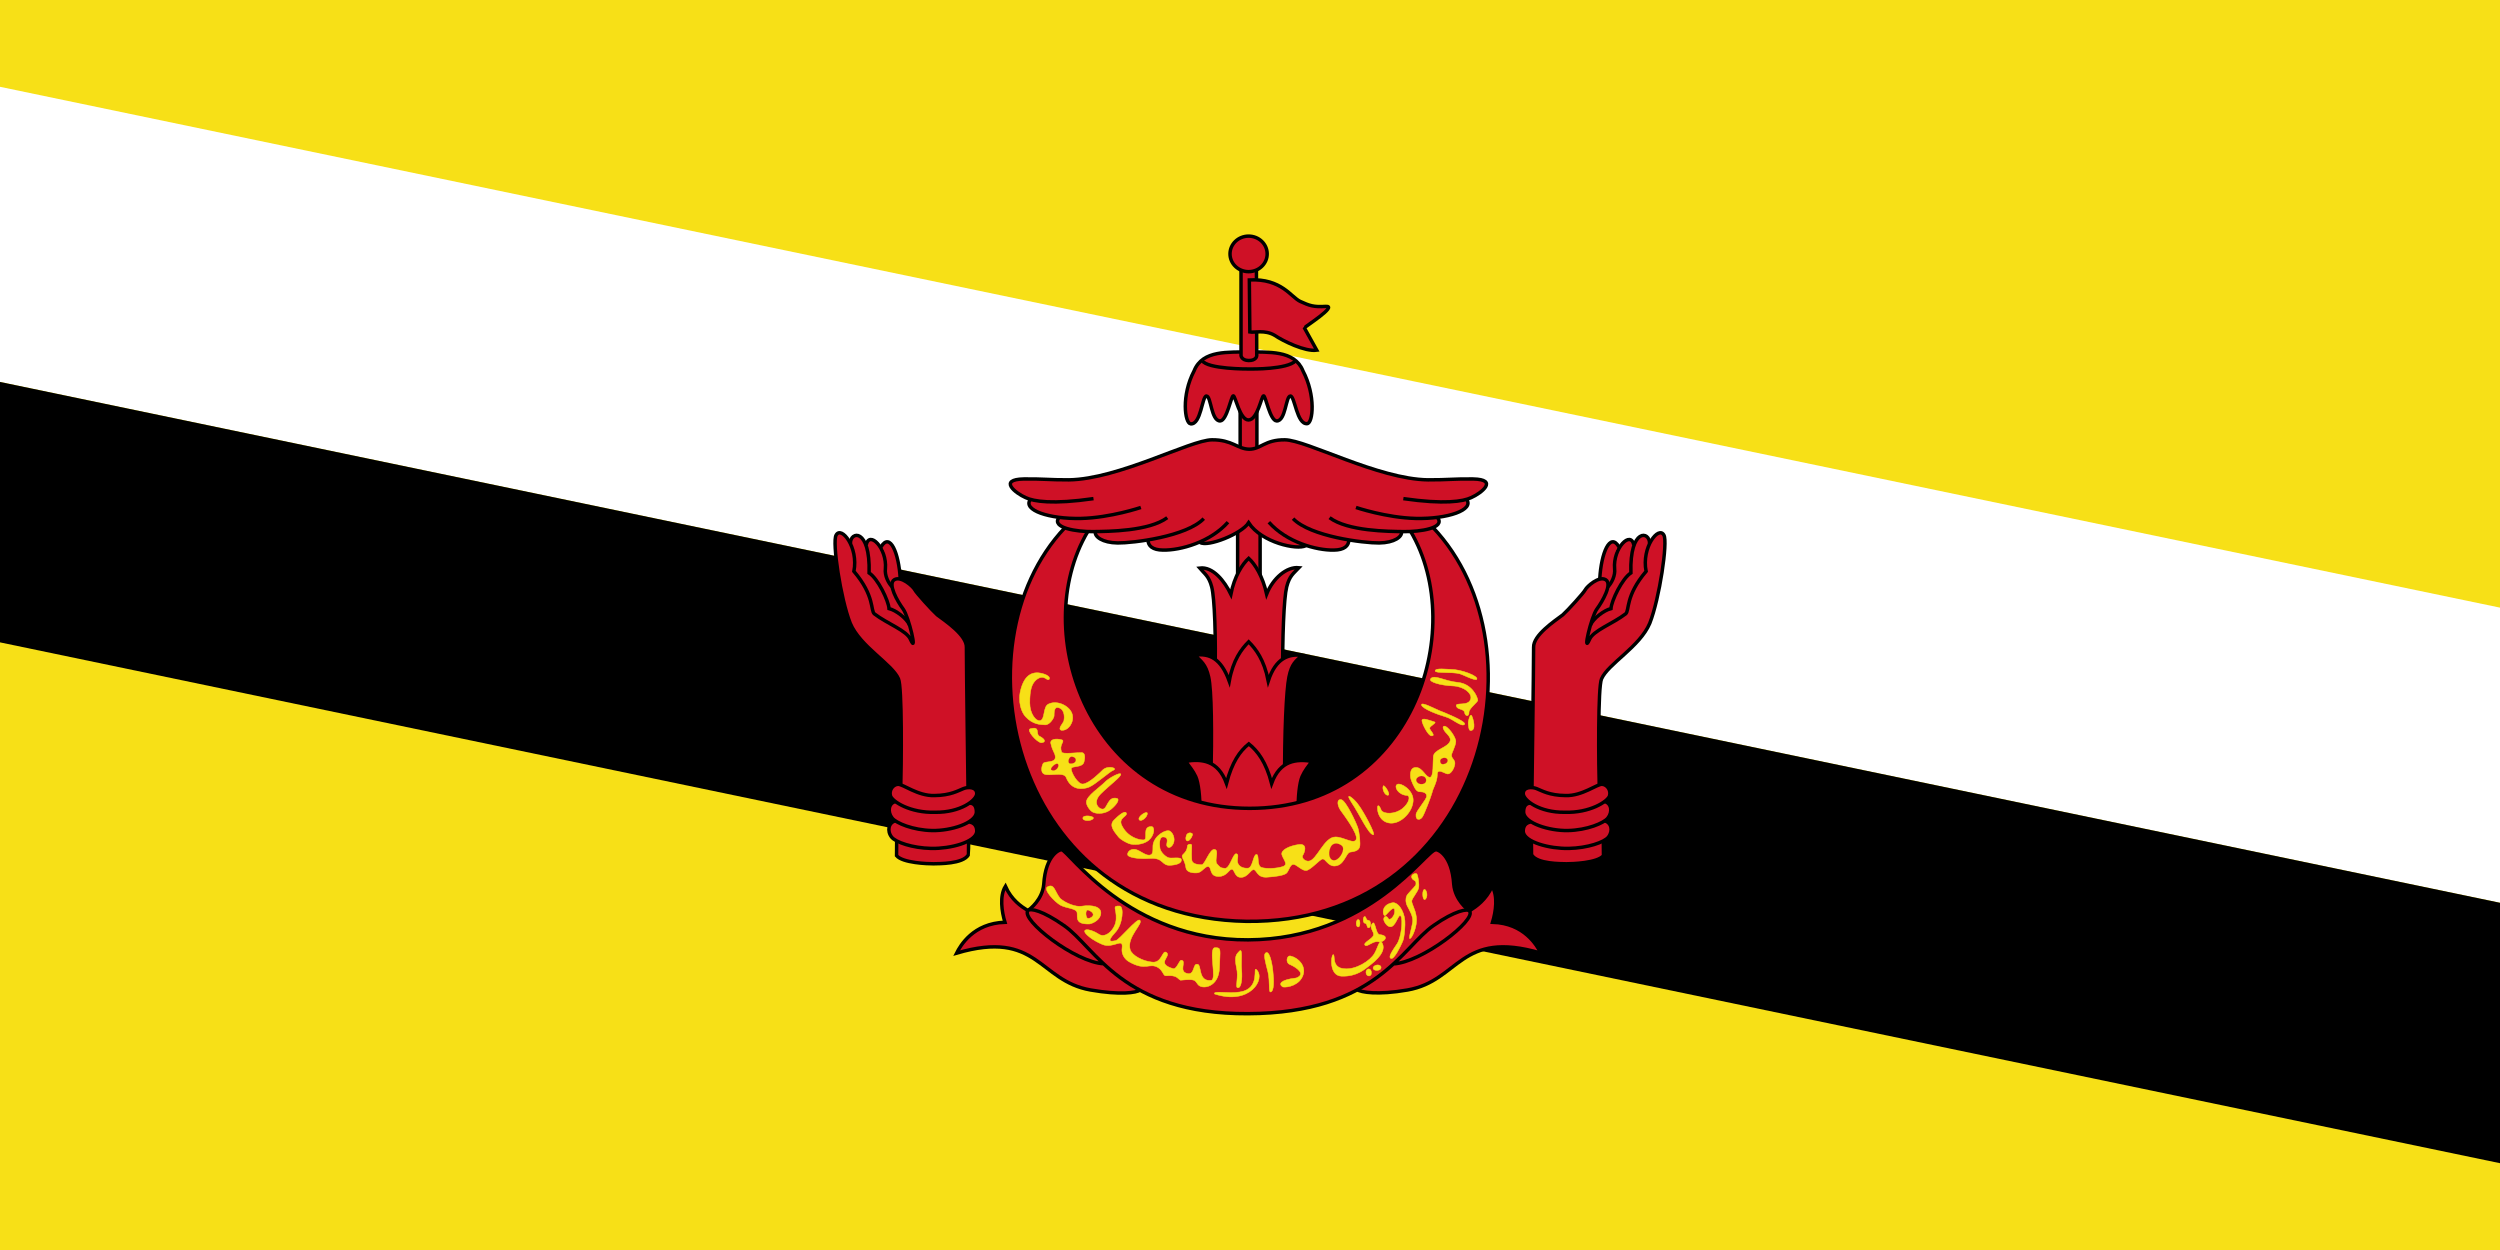
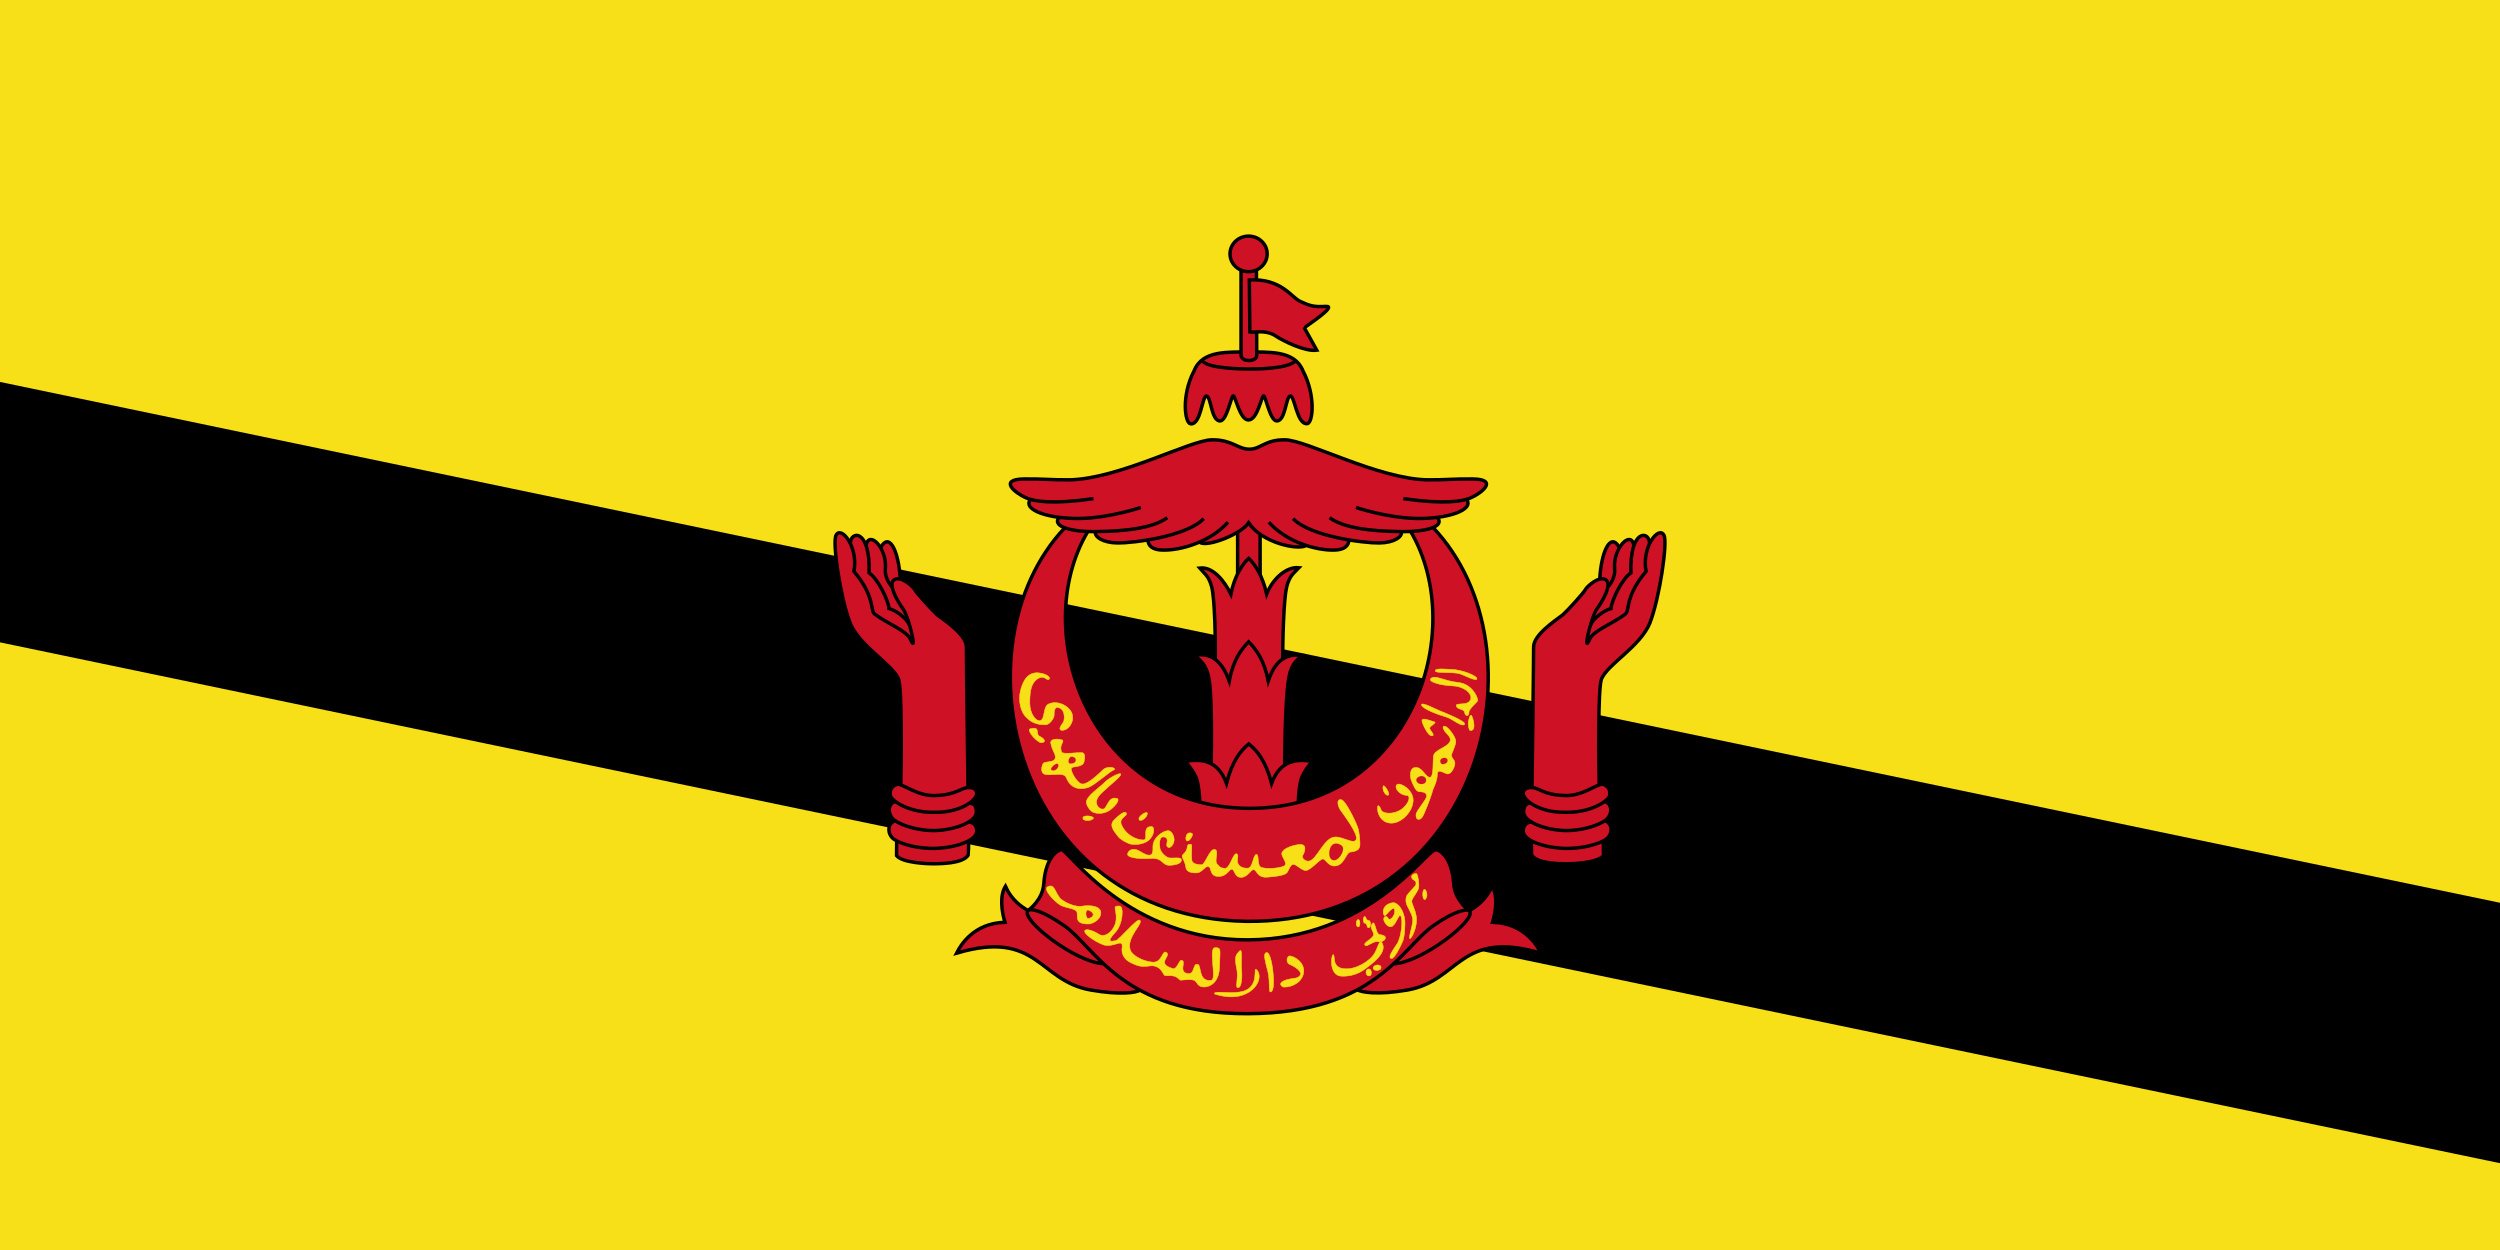
<svg xmlns="http://www.w3.org/2000/svg" version="1.0" width="1440" height="720" id="svg2" xml:space="preserve" style="fill-rule:evenodd">
  <defs id="defs4">
    <style type="text/css" id="style6" />
  </defs>
  <rect width="1440" height="720" x="0" y="0" id="rect2533" style="fill:#f7e017;fill-rule:nonzero" />
-   <polygon points="0,125.001 3600,875 3600,1300 0,550 0,125.001 " transform="scale(0.4,0.4)" id="path2535" style="fill:#ffffff" />
  <polygon points="0,550 3600,1300 3600,1675 0,925 0,550 " transform="scale(0.4,0.4)" id="path3422" style="fill:#000000" />
  <rect width="12.958" height="34.604" x="712.872" y="299.785" id="rect694" style="fill:#cf1126;stroke:#000000;stroke-width:2.001" />
  <path d="M 738.803,391.123 C 738.653,367.368 739.5,344.523 741.134,338.043 C 742.769,331.563 745.192,330.216 748.201,326.998 C 741.074,326.259 733.21,333.117 729.594,342.148 C 727.299,331.959 723.008,325.053 719.232,321.585 C 715.457,325.053 711.005,332.064 708.977,342.238 C 705.257,334.657 698.729,326.252 691.009,327.196 C 693.754,330.466 696.258,331.677 697.928,338.014 C 699.597,344.35 700.431,367.041 699.831,390.808 M 738.803,391.123 L 738.803,391.123 L 738.803,391.123 z" id="path611" style="fill:#cf1126;stroke:#000000;stroke-width:2.001" />
  <path d="M 739.959,450.569 C 739.796,422.061 740.883,397.722 742.441,389.987 C 743.999,382.253 746.486,380.809 750.04,377.462 C 742.269,376.576 734.865,378.953 730.531,392.203 C 728.107,379.887 723.35,373.837 719.233,369.676 C 715.116,373.837 710.261,380.101 708.05,392.31 C 703.289,379.167 696.64,376.223 688.221,377.356 C 691.722,381.022 694.473,382.39 696.186,389.973 C 697.899,397.557 698.116,421.667 697.462,450.192 M 739.959,450.569 L 739.959,450.569 L 739.959,450.569 z" id="path610" style="fill:#cf1126;stroke:#000000;stroke-width:2.001" />
  <path d="M 747.833,466.361 C 747.568,459.726 748.478,450.815 749.985,447.372 C 751.493,443.928 753.596,441.413 755.719,438.494 C 746.617,437.181 737.361,437.851 732.447,451.207 C 729.263,438.998 724.488,432.627 719.31,428.465 C 714.132,432.627 709.636,438.998 706.453,451.207 C 701.538,437.851 692.237,437.041 682.857,438.494 C 684.978,441.413 687.164,443.928 688.752,447.372 C 690.34,450.815 691.332,459.726 691.066,466.361 M 747.833,466.361 L 747.833,466.361 L 747.833,466.361 z" id="path609" style="fill:#cf1126;stroke:#000000;stroke-width:2.001" />
-   <polygon points="1786.28,581.594 1786.28,649.972 1810.4,649.972 1810.4,581.594 1786.28,581.594 " transform="matrix(0.4,0,0,0.4,-0.184,-0.151)" id="path689" style="fill:#cf1126;stroke:#000000;stroke-width:5" />
  <path d="M 781.526,569.976 C 783.914,571.573 793.441,573.246 810.708,570.239 C 840.855,564.956 840.603,535.203 887.558,549.006 C 885.436,544.759 878.008,531.755 859.703,531.228 C 861.56,525.121 862.887,516.101 859.438,510.521 C 855.901,518.394 850.425,522.055 846.453,524.629 C 845.23,523.966 838.134,518.165 837.365,509.425 C 836.299,492.098 827.848,489.04 826.951,489.499 C 821.527,489.346 788.861,541.013 718.912,541.353 C 649.99,541.684 615.497,489.958 611.606,489.499 C 610.708,489.04 602.258,492.098 601.191,509.425 C 600.422,518.165 593.243,523.711 592.037,524.484 C 588.083,522.021 582.655,518.394 579.118,510.521 C 575.67,516.101 576.996,525.121 578.853,531.228 C 560.549,531.755 553.12,544.759 550.998,549.006 C 597.954,535.203 598.048,564.956 628.194,570.239 C 645.462,573.246 654.414,571.836 656.802,570.248 M 781.526,569.976 L 781.526,569.976 L 781.526,569.976 z" id="path660" style="fill:#cf1126;fill-opacity:1;stroke:#000000;stroke-width:2.001" />
  <path d="M 635.844,555.132 C 619.49,554.478 587.586,529.591 592.114,524.47 C 593.551,523.018 600.58,524.512 612.749,533.031 C 630.809,545.347 646.305,584.18 718.757,583.883 C 792.595,583.585 807.745,545.347 825.806,533.031 C 837.975,524.512 845.567,523.153 846.424,524.818 C 850.77,529.727 818.835,554.554 802.481,555.208 M 635.844,555.132 L 635.844,555.132 L 635.844,555.132 z" id="path661" style="fill:#cf1126;fill-opacity:1;stroke:#000000;stroke-width:2.001" />
  <path d="M 613.45,303.892 C 548.841,371.998 583.597,528.428 717.879,530.687 C 852.885,532.2 892.272,374.18 825.189,303.59 M 626.533,306.226 C 592.161,364.133 627.894,465.604 719.811,465.604 C 812.483,465.604 846.45,363.401 812.413,305.885 M 626.532,306.225 L 626.532,306.225 L 626.532,306.225 z" id="path590" style="fill:#cf1126;stroke:#000000;stroke-width:2.001" />
  <path d="M 743.34,550.659 C 748.037,551.703 752.323,556.556 750.597,561.544 C 748.681,567.49 741.605,568.935 738.931,568.501 C 736.054,566.774 737.779,564.281 746.601,563.321 C 752.352,561.211 747.114,557.319 742.766,555.456 C 740.402,554.442 741.134,550.169 743.34,550.659 L 743.34,550.659 z" id="path596" style="fill:#f7e017;stroke:#f7e017;stroke-width:0.28" />
  <path d="M 728.768,549.123 C 730.952,546.637 732.727,554.257 733.213,559.54 C 733.849,564.698 733.915,571.062 731.837,571.377 C 730.569,571.589 731.633,565.453 730.323,559.823 C 728.614,553.306 727.876,550.216 728.768,549.123 L 728.768,549.123 z" id="path597" style="fill:#f7e017;stroke:#f7e017;stroke-width:0.28" />
  <path d="M 723.755,558.525 C 729.239,563.842 719.949,579.245 699.625,572.53 C 698.474,570.421 707.696,572.507 714.196,571.379 C 726.566,569.425 721.259,556.166 723.755,558.525 L 723.755,558.525 z" id="path598" style="fill:#f7e017;stroke:#f7e017;stroke-width:0.28" />
  <path d="M 713.812,547.97 C 715.998,545.485 714.724,553.354 715.18,558.641 C 715.625,563.609 715.07,569.655 712.714,568.872 C 711.438,568.256 713.529,562.677 712.219,557.432 C 710.816,550.841 712.155,549.64 713.812,547.97 L 713.812,547.97 z" id="path599" style="fill:#f7e017;stroke:#f7e017;stroke-width:0.28" />
  <path d="M 699.857,545.862 C 703.734,545.837 702.695,546.926 702.419,557.29 C 702.116,568.905 692.311,570.205 689.981,567.018 C 688.023,564.518 688.741,563.766 679.979,564.603 C 678.019,563.615 678.094,561.514 671.692,562.052 C 670.037,562.357 670.092,559.217 667.106,557.34 C 661.899,554.227 660.167,559.634 650.239,553.912 C 649.619,553.565 645.59,551.011 646.327,545.963 C 647.094,539.584 641.279,546.742 634.889,543.959 C 633.652,543.406 629.907,541.847 626.603,538.946 C 621.939,534.934 626.823,534.122 633.125,538.213 C 637.016,540.682 642.731,535.002 642.886,529.317 C 643.234,523.301 640.242,521.719 644.88,521.868 C 647.466,521.945 646.851,532.38 642.457,536.999 C 636.577,543.357 640.544,542.131 642.645,541.811 C 644.835,541.263 654.797,528.913 656.457,529.974 C 659.045,531.732 648.691,539.627 651.009,547.101 C 652.116,550.433 658.288,553.624 663.369,554.14 C 669.343,555.135 669.361,547.02 671.782,548.557 C 675.132,550.757 665.379,554.898 675.62,557.919 C 677.882,558.597 679.188,552.835 680.527,553.085 C 683.74,553.61 678.426,559.815 684.172,560.801 C 688.177,561.468 687.08,555.006 689.564,555.4 C 692.437,555.216 689.74,565.735 697.706,564.662 C 701.064,564.222 695.811,545.885 699.857,545.862 L 699.857,545.862 z" id="path600" style="fill:#f7e017;stroke:#f7e017;stroke-width:0.28" />
  <path d="M 627.658,532.202 C 629.965,531.71 633.918,529.566 634.083,526.104 C 634.412,522.314 629.141,520.995 622.881,521.984 C 619.587,522.478 613.987,520.336 610.692,517.534 C 607.397,513.413 607.397,508.8 603.444,510.777 C 600.479,512.094 607.562,519.676 611.021,521.49 C 614.482,523.304 620.082,523.139 620.41,525.775 C 620.74,528.412 619.092,532.532 627.658,532.202 L 627.658,532.202 z" id="path601" style="fill:#f7e017;stroke:#f7e017;stroke-width:0.28" />
  <path d="M 767.842,549.899 C 766.57,550.515 765.538,562.032 772.726,562.28 C 781.756,562.603 786.296,558.022 788.558,556.394 C 792.315,553.537 799.085,547.828 795.951,542.906 C 794.383,541.119 793.518,546.195 791.709,549.165 C 789.249,553.52 780.826,558.688 774.375,557.985 C 766.473,557.498 769.451,549.487 767.842,549.899 L 767.842,549.899 z" id="path604" style="fill:#f7e017;stroke:#f7e017;stroke-width:0.28" />
  <path d="M 786.399,544.566 C 784.562,543.176 790.484,540.901 791.097,538.751 C 791.711,536.601 788.481,534.574 790.277,532.218 C 792.161,529.117 792.263,538.065 794.657,538.323 C 801.286,539.014 796.554,543.297 794.053,542.47 C 791.223,541.626 787.508,545.611 786.399,544.566 L 786.399,544.566 z" id="path605" style="fill:#f7e017;stroke:#f7e017;stroke-width:0.28" />
  <path d="M 781.27,531.006 C 780.843,533.994 782.656,534.74 783.191,533.034 C 783.83,529.832 782.015,528.338 781.27,531.006 z" id="path606" style="fill:#f7e017;stroke:#f7e017;stroke-width:0.28" />
  <path d="M 786.071,527.913 C 785.004,527.997 784.855,531.703 786.244,531.806 C 787.743,531.924 787.051,534.454 788.31,534.42 C 789.808,534.381 789.922,530.177 788.228,530.139 C 786.652,530.099 787.024,527.93 786.071,527.913 L 786.071,527.913 z" id="path607" style="fill:#f7e017;stroke:#f7e017;stroke-width:0.28" />
  <path d="M 798.062,527.201 C 796.794,528.806 794.388,521.017 802.485,519.901 C 806.334,520.241 809.617,526.583 809.277,532.699 C 809.149,534.961 809.052,540.061 807.807,542.553 C 806.787,544.932 803.051,552.747 801.241,552.068 C 799.43,551.387 801.715,548.114 804.75,543.572 C 807.205,539.853 808.147,529.528 806.901,527.716 C 805.655,525.904 804.402,532.247 801.807,533.606 C 799.648,534.738 797.393,531.463 797.054,529.878 C 796.784,527.998 798.495,526.841 799.655,529.075 C 800.58,530.754 803.423,527.422 803.357,525.042 C 803.432,521.193 800.88,524.245 798.062,527.201 L 798.062,527.201 z" id="path608" style="fill:#f7e017;stroke:#f7e017;stroke-width:0.28" />
  <path d="M 815.503,509.821 C 814.484,511.295 810.976,514.579 810.297,515.938 C 809.617,517.298 809.503,519.675 810.635,521.94 C 811.768,524.205 814.144,527.83 813.692,531.115 C 813.238,534.399 810.974,541.194 812.221,540.628 C 813.465,540.061 816.522,533.379 815.842,528.282 C 815.163,523.186 812.786,520.355 813.238,518.655 C 813.69,516.957 816.52,513.786 817.087,511.634 C 817.654,509.481 816.747,503.706 815.955,503.253 C 815.163,502.8 812.333,503.82 813.238,505.744 C 814.144,507.67 816.068,506.537 815.503,509.821 L 815.503,509.821 z" id="path614" style="fill:#f7e017;stroke:#f7e017;stroke-width:0.28" />
  <path d="M 820.168,512.461 C 818.896,513.62 819.529,519.929 821.276,517.676 C 822.865,515.481 821.185,511.43 820.168,512.461 z" id="path615" style="fill:#f7e017;stroke:#f7e017;stroke-width:0.28" />
  <path d="M 786.891,559.309 C 786.296,562.072 789.014,562.945 789.762,561.367 C 790.655,558.409 787.935,556.844 786.891,559.309 z" id="path616" style="fill:#f7e017;stroke:#f7e017;stroke-width:0.28" />
  <path d="M 791.056,556.969 C 790.173,559.235 794.113,559.433 795.22,558.138 C 796.544,555.71 792.603,554.946 791.056,556.969 z" id="path620" style="fill:#f7e017;stroke:#f7e017;stroke-width:0.28" />
  <path d="M 627.166,524.292 C 625.058,523.35 625.19,527.588 626.178,528.742 C 627.166,529.896 632.913,526.937 627.166,524.292 z" id="path603" style="fill:#cf1126;stroke:#f7e017;stroke-width:0.28" />
  <path d="M 720.198,291.584 C 699.022,295.825 684.483,308.244 691.299,312.468 C 695.473,315.252 715.08,307.603 719.216,301.109 C 726.738,312.595 747.145,316.928 752.074,314.353 M 720.198,291.584 L 720.198,291.584 L 720.198,291.584 z" id="path676" style="fill:#cf1126;stroke:#000000;stroke-width:2.001" />
  <path d="M 610.37,284.789 C 613.884,290.223 632.093,303.328 645.19,304.287 C 658.289,305.246 687.999,311.319 693.749,308.761 C 699.499,306.205 715.791,295.017 719.944,296.935 C 724.098,298.852 748.376,312.278 757.321,311.957 C 766.266,311.638 824.088,295.337 826.005,292.141 C 827.922,288.944 814.504,280.634 805.879,280.634 C 797.253,280.634 610.369,285.109 610.369,284.789 L 610.37,284.789 z" id="path696" style="fill:#cf1126" />
  <path d="M 661.243,311.162 C 661.348,314.428 663.858,316.79 669.878,316.852 C 679.989,317.063 697.091,312.279 707.308,300.794 M 661.243,311.162 L 661.243,311.162 L 661.243,311.162 z" id="path675" style="fill:#cf1126;stroke:#000000;stroke-width:2.001" />
  <path d="M 630.911,306.314 C 630.384,309.054 634.913,312.637 643.76,312.742 C 652.607,312.848 683.465,309.054 693.365,298.727 M 630.911,306.314 L 630.911,306.314 L 630.911,306.314 z" id="path674" style="fill:#cf1126;stroke:#000000;stroke-width:2.001" />
  <path d="M 610.017,298.013 C 605.278,304.125 620.378,306.315 629.434,306.209 C 638.492,306.104 661.868,305.983 672.337,298.186 M 610.018,298.013 L 610.018,298.013 L 610.018,298.013 z" id="path673" style="fill:#cf1126;stroke:#000000;stroke-width:2.001" />
  <path d="M 593.473,287.762 C 588.944,293.768 604.162,299.044 622.697,298.623 C 639.758,298.201 657.136,292.3 657.136,292.3 M 593.473,287.762 L 593.473,287.762 L 593.473,287.762 z" id="path672" style="fill:#cf1126;stroke:#000000;stroke-width:2.001" />
  <path d="M 776.929,311.162 C 776.824,314.428 774.313,316.79 768.293,316.852 C 758.182,317.063 741.08,312.279 730.864,300.794 M 776.929,311.162 L 776.929,311.162 L 776.929,311.162 z" id="path680" style="fill:#cf1126;stroke:#000000;stroke-width:2.001" />
  <path d="M 807.26,306.314 C 807.787,309.054 803.258,312.637 794.412,312.742 C 785.566,312.848 754.707,309.054 744.807,298.727 M 807.26,306.314 L 807.26,306.314 L 807.26,306.314 z" id="path679" style="fill:#cf1126;stroke:#000000;stroke-width:2.001" />
  <path d="M 828.018,298.146 C 832.758,304.258 817.791,306.315 808.733,306.209 C 799.676,306.104 776.3,305.983 765.831,298.186 M 828.018,298.146 L 828.018,298.146 L 828.018,298.146 z" id="path678" style="fill:#cf1126;stroke:#000000;stroke-width:2.001" />
  <path d="M 844.75,287.659 C 849.279,293.665 834.011,299.044 815.475,298.623 C 798.413,298.201 781.036,292.3 781.036,292.3 M 844.75,287.659 L 844.75,287.659 L 844.75,287.659 z" id="path677" style="fill:#cf1126;stroke:#000000;stroke-width:2.001" />
  <path d="M 629.847,287.207 C 606.302,290.608 595.458,288.876 590.759,286.628 C 584.889,284.043 574.836,276.173 589.685,275.887 C 599.524,275.695 604.482,276.446 615.667,276.388 C 644.28,276.029 685.583,253.424 698.105,253.332 C 709.735,253.247 712.821,258.626 719.452,258.736 C 726.242,258.814 728.439,253.247 740.07,253.332 C 752.591,253.424 793.894,276.029 822.507,276.388 C 833.692,276.446 838.65,275.695 848.489,275.887 C 863.338,276.173 853.286,284.043 847.416,286.628 C 842.717,288.876 831.872,290.608 808.328,287.207 M 629.847,287.207 L 629.847,287.207 L 629.847,287.207 z" id="path681" style="fill:#cf1126;stroke:#000000;stroke-width:2.001" />
  <path d="M 719.014,202.602 C 707.938,203.158 692.692,201.265 687.796,213.623 C 680.34,227.763 682.443,243.792 685.792,244.13 C 691.79,244.791 692.361,228.121 694.918,228.096 C 697.591,228.066 697.588,242.571 702.818,242.459 C 706.713,242.348 709.161,227.874 710.386,227.985 C 711.61,228.096 714.169,241.902 719.095,241.902 C 724.356,241.902 726.581,228.096 727.805,227.985 C 729.029,227.874 731.478,242.348 735.372,242.459 C 740.602,242.571 740.599,228.066 743.273,228.096 C 745.83,228.121 746.956,244.68 752.954,244.018 C 756.304,243.68 757.961,227.763 750.506,213.623 C 745.61,201.265 730.031,203.158 719.014,202.602 L 719.014,202.602 z" id="path618" style="fill:#cf1126;stroke:#000000;stroke-width:2.001" />
  <path d="M 692.423,207.666 C 695.398,212.666 718.598,212.548 719.908,212.548 C 721.216,212.548 741.443,212.786 746.202,207.905 M 692.423,207.666 L 692.423,207.666 L 692.423,207.666 z" id="path619" style="fill:#cf1126;stroke:#000000;stroke-width:2.001" />
  <path d="M 714.829,155.526 L 714.829,204.817 C 714.829,204.817 715.095,207.569 719.178,207.658 C 723.261,207.747 723.882,205.349 723.882,204.993 L 723.705,155.437 M 714.829,155.526 L 714.829,155.526 L 714.829,155.526 z" id="path628" style="fill:#cf1126;stroke:#000000;stroke-width:2.001" />
  <path d="M 719.61,161.238 C 738.17,160.286 743.704,171.238 748.939,173.62 C 754.174,176 756.554,176.953 763.693,176.476 C 770.832,176 751.318,188.382 751.318,188.857 L 758.458,201.714 C 751.795,202.666 739.177,196.512 734.186,193.143 C 728.541,189.807 722.288,191.714 719.908,191.238 L 719.61,161.238 L 719.61,161.238 z" id="path625" style="fill:#cf1126;stroke:#000000;stroke-width:2.001" />
  <path d="M 729.9,146.239 C 729.9,151.89 725.103,156.476 719.193,156.476 C 713.282,156.476 708.484,151.89 708.484,146.239 C 708.484,140.588 713.282,136.002 719.193,136.002 C 725.103,136.002 729.9,140.588 729.9,146.239 z" id="path690" style="fill:#cf1126;stroke:#000000;stroke-width:2.001" />
  <path d="M 604.468,391.053 C 603.054,393.033 601.833,387.826 596.975,391.477 C 594.235,393.82 593.136,397.411 593.156,404.916 C 593.173,411.278 596.833,415.526 598.955,415.101 C 602.205,414.677 600.509,406.896 604.043,405.482 C 609.134,403.077 616.344,406.755 617.617,411.422 C 618.889,416.09 615.212,421.183 611.254,420.618 C 608.991,419.769 612.527,416.516 612.809,415.101 C 613.092,413.687 613.515,409.017 610.123,407.745 C 606.729,406.473 607.295,411.14 607.154,412.414 C 607.013,413.687 604.608,417.647 601.923,417.506 C 599.237,417.365 594.968,417.379 590.753,412.838 C 588.518,410.509 585.805,404.209 588.208,396.287 C 590.612,388.366 594.712,387.659 596.975,387.516 C 599.236,387.376 605.033,388.79 604.468,391.053 L 604.468,391.053 z" id="path621" style="fill:#f7e017;stroke:#f7e017;stroke-width:0.28" />
  <path d="M 598.67,424.014 C 596.311,422.753 599.557,418.157 593.44,419.771 C 590.978,420.457 597.115,427.552 599.801,427.835 C 602.77,427.551 601.943,425.623 598.67,424.014 L 598.67,424.014 z" id="path622" style="fill:#f7e017;stroke:#f7e017;stroke-width:0.28" />
  <path d="M 605.176,427.831 C 606.448,433.631 607.652,433.139 607.862,436.036 C 607.968,439.735 601.64,438.157 600.792,439.854 C 599.944,441.552 598.814,445.937 602.913,446.22 C 607.013,446.503 612.898,444.926 614.082,447.776 C 617.275,455.797 624.084,454.634 627.259,453.386 C 630.85,451.948 639.3,444.329 641.227,443.674 C 644.096,442.622 638.541,440.561 635.29,443.39 C 634.442,444.24 627.372,451.455 623.696,451.596 C 621.012,451.895 616.852,445.084 617.051,442.684 C 617.334,440.986 623.52,442.387 624.404,438.864 C 625.062,436.348 625.11,433.63 623.132,433.489 C 621.152,433.347 611.821,434.62 611.538,433.206 C 609.841,429.103 613.235,427.406 611.962,426.274 C 610.548,425.709 605.317,424.86 605.176,427.831 L 605.176,427.831 z" id="path623" style="fill:#f7e017;stroke:#f7e017;stroke-width:0.28" />
  <path d="M 636.608,450.325 C 633.617,453.461 625.742,458.479 625.742,462.024 C 625.742,464.034 627.939,467.184 629.757,467.933 C 632.47,469.003 636.631,468.735 639.797,466.279 C 643.377,463.369 644.987,460.419 643.459,459.897 C 638.045,458.349 637.908,465.816 635.309,466.043 C 632.826,466.249 629.049,462.261 634.01,457.297 C 638.97,452.334 645.821,447.37 645.585,445.952 C 645.349,444.534 638.755,448.16 636.608,450.325 L 636.608,450.325 z" id="path638" style="fill:#f7e017;stroke:#f7e017;stroke-width:0.28" />
  <path d="M 623.733,471.127 C 623.511,473.124 628.812,473.135 629.757,471.363 C 630.465,470.064 623.969,469.119 623.733,471.127 z" id="path639" style="fill:#f7e017;stroke:#f7e017;stroke-width:0.28" />
  <path d="M 641.586,472.435 C 638.594,475.569 641.939,479.133 644.225,482.055 C 645.49,483.615 648.397,485.135 650.215,485.884 C 652.928,486.954 658.336,486.582 661.501,484.126 C 665.08,481.217 665.364,476.106 663.189,476.082 C 657.57,476.019 661.482,483.56 658.883,483.786 C 656.399,483.993 649.438,482.423 646.052,475.248 C 644.117,471.019 649.619,470.211 648.795,468.373 C 647.957,466.399 643.733,470.27 641.586,472.435 L 641.586,472.435 z" id="path640" style="fill:#f7e017;stroke:#f7e017;stroke-width:0.28" />
  <path d="M 656.173,472.155 C 657.337,473.792 661.3,470.27 660.824,468.318 C 660.488,466.876 655.012,470.499 656.173,472.155 z" id="path641" style="fill:#f7e017;stroke:#f7e017;stroke-width:0.28" />
  <path d="M 664.091,487.079 C 663.93,489.379 664.611,492.484 661.91,492.588 C 659.208,492.692 655.78,489.054 653.079,489.157 C 650.377,489.261 649.234,491.341 649.545,492.485 C 649.857,493.628 654.533,494.979 662.533,494.459 C 670.533,493.939 668.766,498.825 674.377,498.409 C 679.987,497.993 680.818,496.123 680.403,494.876 C 679.987,493.628 675.208,494.459 673.442,494.148 C 671.676,493.835 668.559,491.029 668.144,488.638 C 667.728,486.247 667.728,482.126 669.806,482.089 C 673.65,482.022 671.874,485.584 672.021,486.834 C 672.151,487.941 673.408,489.089 675.104,487.079 C 677.356,484.411 676.143,480.218 673.961,478.763 C 671.78,477.308 664.498,481.481 664.091,487.079 L 664.091,487.079 z" id="path642" style="fill:#f7e017;stroke:#f7e017;stroke-width:0.28" />
  <path d="M 683.937,487.495 C 683.528,491.616 680.579,491.916 680.924,493.42 C 681.35,495.147 682.417,495.689 683.106,499.969 C 683.495,502.078 686.118,502.972 689.444,502.775 C 692.16,502.7 694.018,499.018 695.78,499.136 C 698.272,499.27 696.197,504.913 702.015,504.855 C 706.69,504.81 707.833,500.8 709.495,500.696 C 711.158,500.592 710.95,505.374 714.794,505.374 C 718.638,505.374 720.3,501.008 722.067,500.904 C 723.937,501.008 723.937,505.582 729.651,505.27 C 735.366,504.957 739.626,504.127 740.976,502.983 C 742.327,501.839 742.95,498.097 744.82,497.889 C 746.69,497.682 749.6,501.423 752.197,501.423 C 754.794,501.423 760.196,494.876 761.858,494.771 C 763.521,494.668 764.872,498.825 768.612,498.825 C 774.43,498.721 775.11,491.152 777.82,490.795 C 782.705,490.32 782.897,488.326 783.157,487.806 C 783.677,486.35 783.12,479.526 782.01,476.409 C 781.472,474.765 775.262,460.882 772.457,460.57 C 769.651,460.259 770.482,464.313 772.145,466.704 C 773.808,469.095 782.326,480.217 781.183,483.44 C 780.041,486.663 774.015,482.088 769.235,482.088 C 762.586,482.088 758.546,495.539 753.858,496.018 C 751.799,496.239 749.6,494.251 750.327,492.796 C 751.677,490.717 753.235,485.727 748.041,486.455 C 742.846,487.181 737.547,489.573 738.379,492.38 C 739.21,495.186 742.327,497.993 738.898,499.136 C 735.469,500.28 729.547,500.592 726.638,499.657 C 723.729,498.721 725.495,492.172 723.729,492.172 C 721.755,492.172 721.651,499.865 718.846,500.073 C 716.042,500.28 713.547,499.136 712.925,496.954 C 712.301,494.771 713.963,492.068 712.093,491.757 C 710.223,491.444 708.352,500.384 705.547,500.176 C 702.743,499.969 702.638,499.345 700.976,497.577 C 699.313,495.811 702.43,489.781 699.625,489.261 C 696.82,488.741 694.014,498.201 692.145,498.098 C 690.274,497.993 687.469,497.89 686.638,496.019 C 686.222,495.082 686.339,489.23 686.432,486.857 C 686.38,485.734 683.73,486.227 683.937,487.495 L 683.937,487.495 z" id="path643" style="fill:#f7e017;stroke:#f7e017;stroke-width:0.28" />
-   <path d="M 778.377,462.024 C 783.497,469.78 788.108,480.268 790.949,480.839 C 792.84,481.117 785.026,466.807 782.429,463.584 C 780.247,460.257 773.973,455.264 778.377,462.024 L 778.377,462.024 z" id="path644" style="fill:#f7e017;stroke:#f7e017;stroke-width:0.28" />
  <path d="M 683.46,480.909 C 682.696,482.791 682.969,484.606 684.279,484.337 C 685.589,484.068 687.281,480.909 686.845,480.304 C 686.408,479.699 684.498,479.163 683.46,480.909 L 683.46,480.909 z" id="path645" style="fill:#f7e017;stroke:#f7e017;stroke-width:0.28" />
  <path d="M 793.417,465.465 C 793.399,469.67 796.375,474.426 801.913,474.127 C 807.452,473.828 813.526,467.699 813.975,461.408 C 814.424,455.118 806.664,450.5 804.719,451.848 C 802.772,453.196 805.448,457.887 810.419,458.177 C 812.548,458.306 811.853,462.471 807.774,465.767 C 803.5,469.147 797.173,469.083 795.625,466.75 C 794.428,463.455 793.338,463.432 793.417,465.465 L 793.417,465.465 z" id="path646" style="fill:#f7e017;stroke:#f7e017;stroke-width:0.28" />
  <path d="M 796.754,452.718 C 795.944,454.383 797.632,458.222 799.464,458.052 C 801.32,457.871 797.348,451.615 796.754,452.718 z" id="path647" style="fill:#f7e017;stroke:#f7e017;stroke-width:0.28" />
  <path d="M 813.014,449.745 C 814.092,452.239 815.374,456.042 817.646,456.042 C 819.919,456.042 821.755,456.654 821.755,458.578 C 821.755,460.502 815.829,466.907 815.636,469.073 C 815.306,472.767 817.996,472.572 819.307,470.56 C 820.618,468.549 824.164,459.088 824.902,456.479 C 825.223,454.416 827.771,450.54 827.874,446.505 C 827.711,441.96 831.894,445.634 833.905,445.809 C 835.747,445.889 837.752,442.485 838.014,440.036 C 838.276,437.587 836.09,437.15 836.09,434.964 C 836.09,433.739 838.428,429.803 838.537,427.18 C 838.798,424.859 833.992,418.171 831.983,418.259 C 830.321,418.347 831.72,420.795 832.682,421.845 C 833.643,422.894 836.09,425.081 835.217,427.004 C 833.643,430.766 825.95,431.728 825.601,435.751 C 825.252,438.637 825.95,447.733 823.59,447.733 C 821.23,447.733 819.298,442.051 815.636,442.048 C 811.529,441.938 812.162,447.844 813.014,449.745 L 813.014,449.745 z" id="path648" style="fill:#f7e017;stroke:#f7e017;stroke-width:0.28" />
  <path d="M 819.043,415.196 C 819.156,416.816 822.54,423.854 824.55,423.854 C 827.435,423.854 823.238,420.532 823.501,419.307 C 823.763,418.082 827.895,416.238 826.211,415.809 C 823.197,414.885 818.894,413.055 819.043,415.196 L 819.043,415.196 z" id="path651" style="fill:#f7e017;stroke:#f7e017;stroke-width:0.28" />
  <path d="M 818.783,406.102 C 819.395,408.375 828.748,411.786 832.77,412.924 C 836.79,414.061 841.686,418.871 843.522,417.296 C 845.357,415.722 831.196,410.125 829.099,409.338 C 827.001,408.551 818.346,403.828 818.783,406.102 L 818.783,406.102 z" id="path652" style="fill:#f7e017;stroke:#f7e017;stroke-width:0.28" />
  <path d="M 847.019,420.794 C 850.515,420.88 848.592,413.971 847.718,412.309 C 846.844,410.647 845.532,415.458 845.707,416.858 C 845.882,418.257 845.97,420.706 847.019,420.794 L 847.019,420.794 z" id="path718" style="fill:#f7e017;stroke:#f7e017;stroke-width:0.28" />
  <path d="M 826.649,386.423 C 826.62,387.989 836.309,386.878 840.811,388.085 C 842.753,388.629 849.377,392.195 850.6,391.321 C 851.999,389.483 841.597,385.549 835.653,385.549 C 833.728,385.578 826.683,384.578 826.649,386.423 L 826.649,386.423 z" id="path655" style="fill:#f7e017;stroke:#f7e017;stroke-width:0.28" />
  <path d="M 824.113,390.883 C 822.378,392.741 829.956,394.818 836.7,395.081 C 843.417,395.343 847.771,399.381 847.19,402.34 C 846.228,407.326 837.837,404.089 838.886,406.801 C 839.497,408.9 843.187,408.129 843.606,410.388 C 843.896,412.662 846.264,413.062 846.138,410.258 C 846.124,408.027 851.342,404.352 851.211,403.303 C 850.949,401.204 847.802,393.857 839.76,393.07 C 831.718,392.283 826.326,388.406 824.113,390.883 L 824.113,390.883 z" id="path720" style="fill:#f7e017;stroke:#f7e017;stroke-width:0.28" />
  <path d="M 609.173,439.931 C 608.095,439.307 604.251,442.764 605.63,443.534 C 608.247,445.016 610.813,440.847 609.173,439.931 z" id="path629" style="fill:#cf1126;stroke:#f7e017;stroke-width:0.08" />
  <path d="M 617.431,435.825 C 615.565,435.593 614.664,439.557 616.224,439.792 C 620.191,440.341 620.973,436.254 617.431,435.825 z" id="path634" style="fill:#cf1126;stroke:#f7e017;stroke-width:0.08" />
  <path d="M 818.607,446.944 C 817.724,446.94 814.936,448.169 815.898,450.094 C 816.86,452.017 819.619,452.064 820.88,450.969 C 822.005,449.903 821.751,446.963 818.607,446.944 L 818.607,446.944 z" id="path649" style="fill:#cf1126;stroke:#f7e017;stroke-width:0.08" />
  <path d="M 829.534,438.55 C 829.816,440.666 831.363,440.323 832.593,439.862 C 833.991,439.25 834.399,437.399 833.031,436.713 C 831.602,435.999 829.245,437.04 829.534,438.55 L 829.534,438.55 z" id="path650" style="fill:#cf1126;stroke:#f7e017;stroke-width:0.08" />
  <path d="M 766.362,488.019 C 764.479,492.18 766.101,496.251 769.104,495.467 C 772.108,494.684 775.113,488.932 772.893,487.103 C 770.673,485.274 767.612,485.254 766.362,488.019 L 766.362,488.019 z" id="path657" style="fill:#cf1126;stroke:#f7e017;stroke-width:0.08" />
  <path d="M 512.912,315.349 C 505.903,314.711 489.976,311.524 489.339,314.711 C 488.702,317.898 497.94,355.19 502.719,359.97 C 507.496,364.751 529.795,374.95 532.025,373.675 C 534.254,372.4 527.565,349.134 525.016,344.99 C 522.468,340.846 514.823,325.867 515.46,325.229 C 516.097,324.592 512.593,315.349 512.912,315.349 L 512.912,315.349 z" id="path697" style="fill:#cf1126" />
  <path d="M 498.889,314.078 C 500.597,305.106 511.023,315.845 509.991,327.533 C 509.482,331.498 511.699,335.866 513.834,338.002 M 498.889,314.078 L 498.889,314.078 L 498.889,314.078 z" id="path632" style="fill:#cf1126;stroke:#000000;stroke-width:2.001" />
  <path d="M 507.855,314.505 L 507.464,315.027 C 512.693,306.173 517.749,318.778 518.529,333.303 M 507.855,314.505 L 507.855,314.505 L 507.855,314.505 z" id="path633" style="fill:#cf1126;stroke:#000000;stroke-width:2.001" />
  <path d="M 489.866,313.125 C 489.564,305.875 501.334,303.793 500.606,330.002 C 505.737,333.325 511.777,346.012 512.079,350.544 C 515.931,351.451 522.345,356.189 523.906,360.117 M 489.866,313.125 L 489.866,313.125 L 489.866,313.125 z" id="path631" style="fill:#cf1126;stroke:#000000;stroke-width:2.001" />
  <path d="M 518.738,458.351 C 519.288,438.395 519.603,395.663 517.514,391.027 C 513.842,382.446 495.366,372.496 489.737,359.004 C 484.1,344.732 479.296,312.176 481.583,308.252 C 484.579,302.596 494.568,315.2 491.85,329.097 C 503.928,343.295 501.389,351.753 503.625,353.567 C 511.073,359.306 522.446,363.234 524.458,368.37 C 528.598,377.557 523.553,355.379 520.231,350.847 C 516.91,346.316 511.173,336.347 515.099,333.931 C 519.023,331.513 525.968,337.858 526.874,339.67 C 527.78,341.483 537.14,351.754 539.857,354.171 C 544.688,357.796 556.89,365.9 556.647,372.847 C 556.634,384.077 557.631,457.963 557.631,457.963 M 518.738,458.351 L 518.738,458.351 L 518.738,458.351 z" id="path630" style="fill:#cf1126;stroke:#000000;stroke-width:2.001" />
  <path d="M 516.485,484.662 C 516.485,484.662 516.409,492.695 516.41,492.846 C 519.893,497.089 534.436,497.562 537.69,497.544 C 540.875,497.451 554.558,497.695 557.739,492.467 C 557.814,492.316 557.936,485.644 557.936,483.81 M 516.485,484.662 L 516.485,484.662 L 516.485,484.662 z" id="path581" style="fill:#cf1126;stroke:#000000;stroke-width:2.001" />
  <path d="M 515.833,472.795 C 511.805,473.691 510.753,478.615 513.595,482.2 C 515.899,485.108 525.456,488.469 536.422,488.694 C 547.388,488.916 561.935,485.11 562.606,479.064 C 562.83,473.019 557.155,473.388 557.826,473.612 M 515.833,472.795 L 515.833,472.795 L 515.833,472.795 z" id="path637" style="fill:#cf1126;stroke:#000000;stroke-width:2.001" />
  <path d="M 515.833,461.672 C 511.805,462.568 511.052,467.643 513.894,471.228 C 516.199,474.136 525.903,478.169 536.87,478.393 C 547.835,478.617 561.711,474.139 562.382,468.093 C 562.606,462.047 558.433,462.568 558.13,462.719 M 515.833,461.672 L 515.833,461.672 L 515.833,461.672 z" id="path636" style="fill:#cf1126;stroke:#000000;stroke-width:2.001" />
  <path d="M 538.659,467.87 C 553.205,468.094 562.605,460.929 562.605,457.123 C 562.605,453.316 557.905,453.092 554.995,454.211 C 552.086,455.331 547.61,458.174 538.211,458.241 C 528.59,458.535 520.084,451.524 517.175,451.748 C 514.266,451.973 511.986,455.128 512.923,458.465 C 514.075,461.776 524.336,468.317 538.659,467.87 L 538.659,467.87 z" id="path635" style="fill:#cf1126;stroke:#000000;stroke-width:2.001" />
  <path d="M 927.091,315.349 C 934.1,314.711 950.027,311.524 950.665,314.711 C 951.301,317.898 942.063,355.19 937.285,359.97 C 932.507,364.751 910.208,374.95 907.978,373.675 C 905.749,372.4 912.439,349.134 914.987,344.99 C 917.535,340.846 925.18,325.867 924.543,325.229 C 923.906,324.592 927.41,315.349 927.091,315.349 L 927.091,315.349 z" id="path869" style="fill:#cf1126" />
  <path d="M 941.115,314.078 C 939.407,305.106 928.981,315.845 930.013,327.533 C 930.521,331.498 928.305,335.866 926.17,338.002 M 941.115,314.078 L 941.115,314.078 L 941.115,314.078 z" id="path870" style="fill:#cf1126;stroke:#000000;stroke-width:2.001" />
  <path d="M 932.149,314.505 L 932.54,315.027 C 927.311,306.173 922.255,318.778 921.473,333.303 M 932.149,314.505 L 932.149,314.505 L 932.149,314.505 z" id="path871" style="fill:#cf1126;stroke:#000000;stroke-width:2.001" />
  <path d="M 950.133,313.125 C 950.436,305.875 938.665,303.793 939.394,330.002 C 934.262,333.325 928.222,346.012 927.921,350.544 C 924.07,351.451 917.655,356.189 916.093,360.117 M 950.133,313.125 L 950.133,313.125 L 950.133,313.125 z" id="path872" style="fill:#cf1126;stroke:#000000;stroke-width:2.001" />
  <path d="M 921.262,458.351 C 920.712,438.395 920.398,395.663 922.486,391.027 C 926.158,382.446 944.634,372.496 950.264,359.004 C 955.9,344.732 960.704,312.176 958.417,308.252 C 955.421,302.596 945.433,315.2 948.15,329.097 C 936.072,343.295 938.611,351.753 936.375,353.567 C 928.926,359.306 917.554,363.234 915.542,368.37 C 911.402,377.557 916.447,355.379 919.769,350.847 C 923.09,346.316 928.826,336.347 924.901,333.931 C 920.977,331.513 914.032,337.858 913.126,339.67 C 912.22,341.483 902.86,351.754 900.143,354.171 C 895.312,357.796 883.11,365.9 883.353,372.847 C 883.366,384.077 882.37,457.963 882.37,457.963 M 921.262,458.351 L 921.262,458.351 L 921.262,458.351 z" id="path873" style="fill:#cf1126;stroke:#000000;stroke-width:2.001" />
  <path d="M 923.518,484.662 C 923.518,484.662 923.595,492.695 923.594,492.846 C 920.11,497.089 905.569,497.562 902.314,497.544 C 899.128,497.451 885.446,497.695 882.266,492.467 C 882.19,492.316 882.068,485.644 882.068,483.81 M 923.518,484.662 L 923.518,484.662 L 923.518,484.662 z" id="path874" style="fill:#cf1126;stroke:#000000;stroke-width:2.001" />
  <path d="M 924.171,472.795 C 928.198,473.691 929.251,478.615 926.409,482.2 C 924.104,485.108 914.547,488.469 903.581,488.694 C 892.616,488.916 878.068,485.11 877.397,479.064 C 877.174,473.019 882.848,473.388 882.177,473.612 M 924.17,472.795 L 924.17,472.795 L 924.17,472.795 z" id="path876" style="fill:#cf1126;stroke:#000000;stroke-width:2.001" />
  <path d="M 924.171,461.672 C 928.198,462.568 928.952,467.643 926.109,471.228 C 923.805,474.136 914.1,478.169 903.134,478.393 C 892.168,478.617 878.292,474.139 877.622,468.093 C 877.397,462.047 881.57,462.568 881.874,462.719 M 924.171,461.672 L 924.171,461.672 L 924.171,461.672 z" id="path877" style="fill:#cf1126;stroke:#000000;stroke-width:2.001" />
  <path d="M 901.345,467.87 C 886.799,468.094 877.399,460.929 877.399,457.123 C 877.399,453.316 882.098,453.092 885.008,454.211 C 887.917,455.331 892.393,458.174 901.792,458.241 C 911.413,458.535 919.919,451.524 922.829,451.748 C 925.738,451.973 928.017,455.128 927.081,458.465 C 925.929,461.776 915.667,468.317 901.345,467.87 L 901.345,467.87 z" id="path878" style="fill:#cf1126;stroke:#000000;stroke-width:2.001" />
</svg>